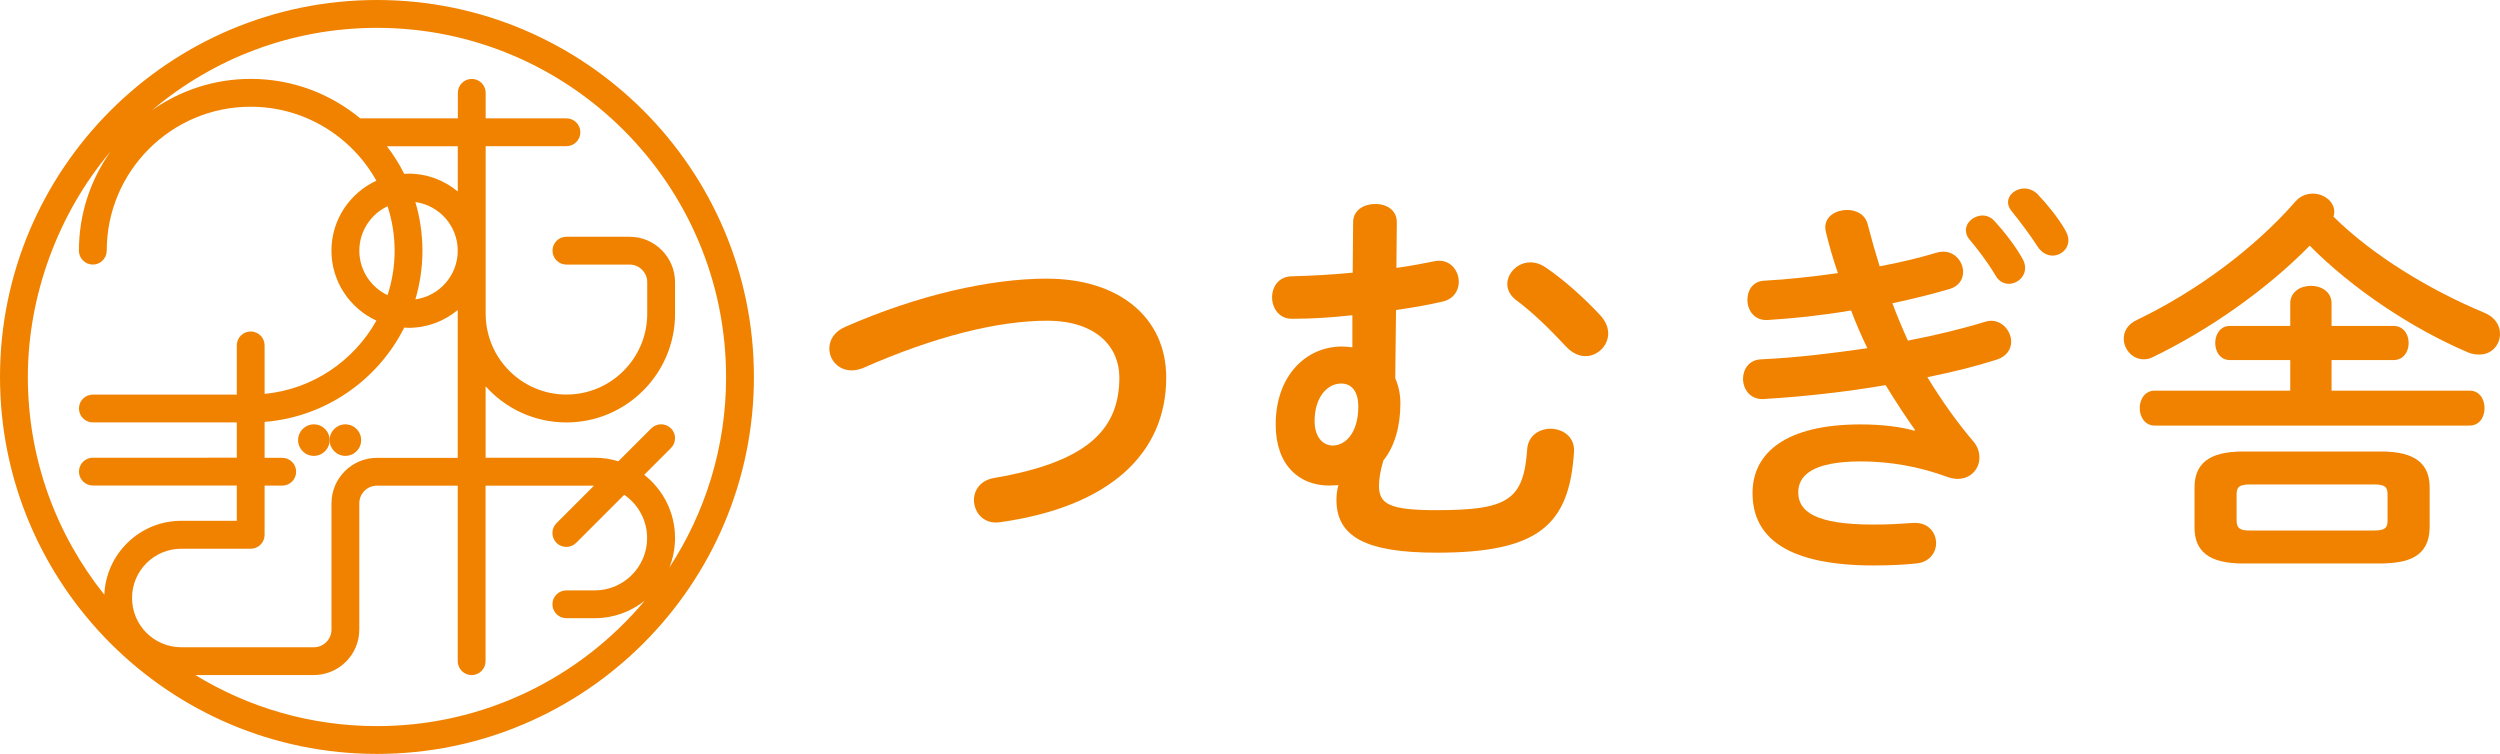
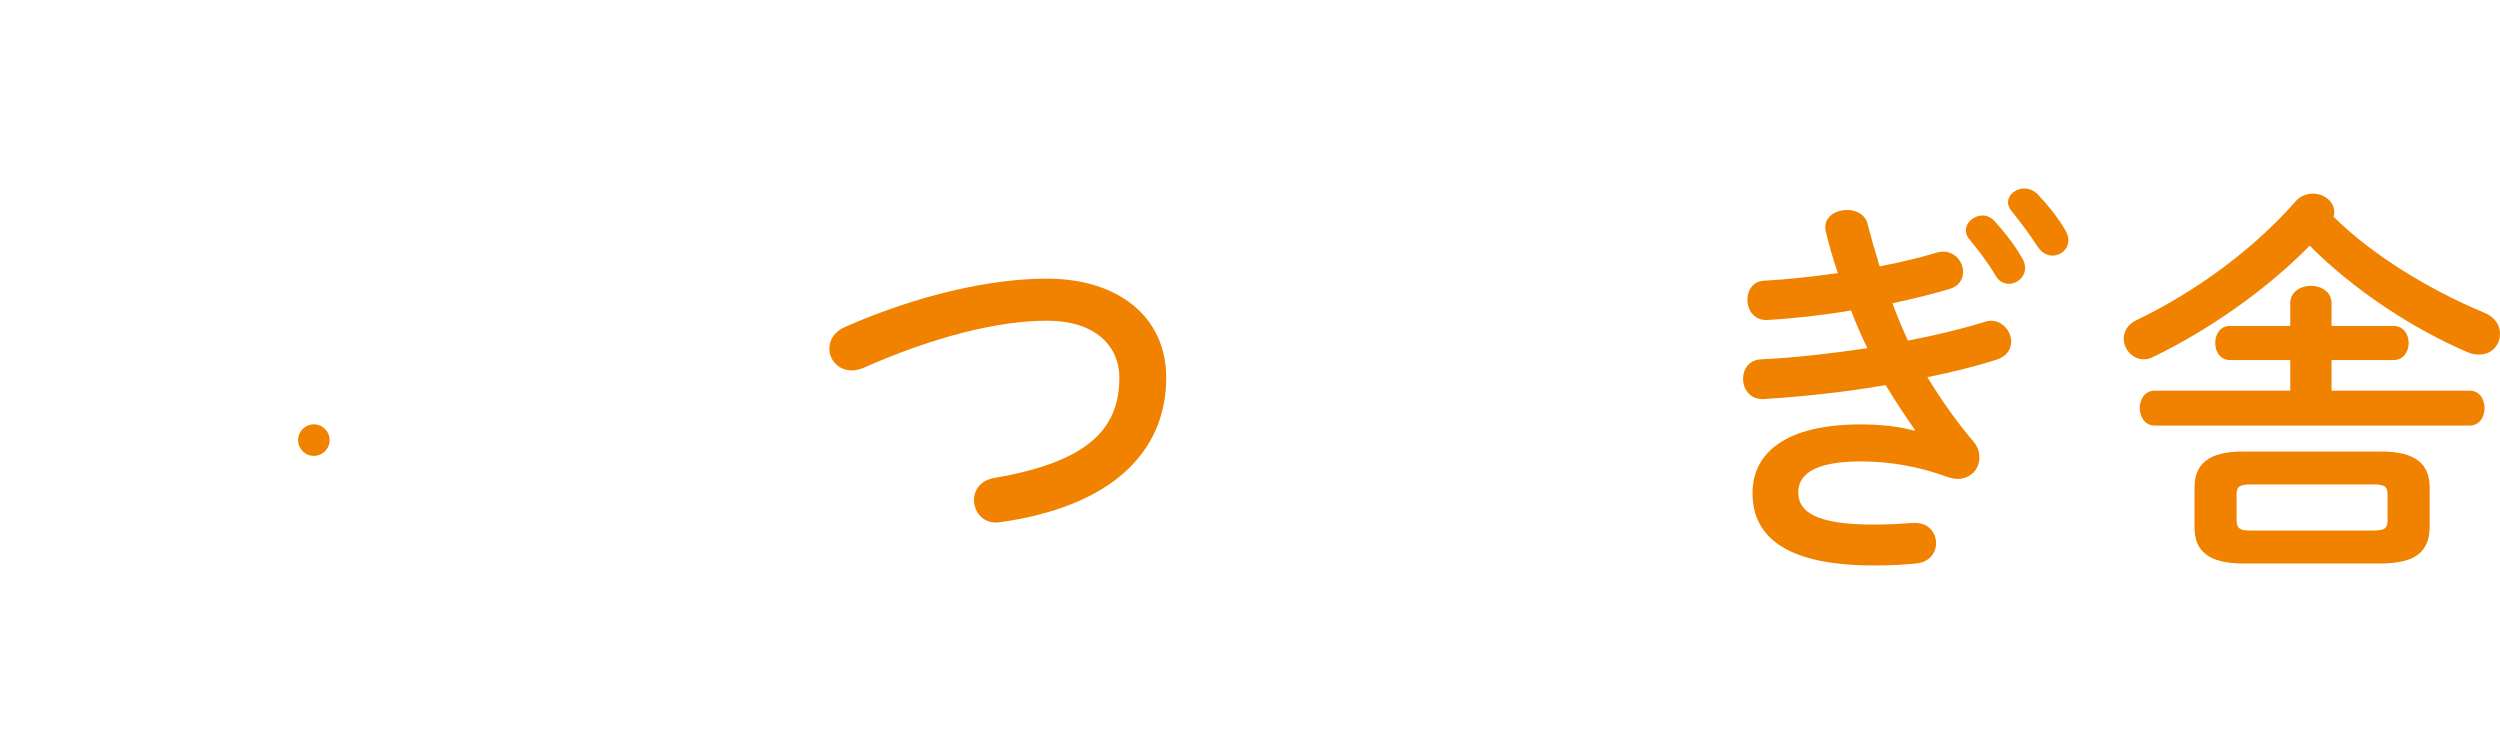
<svg xmlns="http://www.w3.org/2000/svg" id="_レイヤー_1" data-name="レイヤー 1" viewBox="0 0 657.96 198.43">
  <defs>
    <style>
      .cls-1 {
        fill: #f08200;
        stroke-width: 0px;
      }
    </style>
  </defs>
  <g>
-     <circle class="cls-1" cx="90.9" cy="115.83" r="4.15" />
    <circle class="cls-1" cx="82.6" cy="115.83" r="4.15" />
-     <path class="cls-1" d="M99.21,0C44.51,0,0,44.51,0,99.21s44.51,99.21,99.21,99.21,99.21-44.51,99.21-99.21S153.92,0,99.21,0ZM191.1,99.21c0,18.5-5.5,35.73-14.94,50.16.96-2.41,1.5-5.04,1.5-7.79,0-6.74-3.18-12.75-8.11-16.62l7.04-7.04c1.43-1.43,1.43-3.75,0-5.18-1.43-1.43-3.75-1.43-5.18,0l-8.66,8.66c-1.96-.6-4.04-.93-6.2-.93h-28.74v-18.79c5.24,5.83,12.83,9.5,21.26,9.5,15.76,0,28.59-12.83,28.59-28.59v-8.31c0-6.6-5.37-11.97-11.97-11.97h-16.62c-2.02,0-3.66,1.64-3.66,3.66s1.64,3.66,3.66,3.66h16.62c2.56,0,4.65,2.08,4.65,4.64v8.31c0,11.72-9.54,21.26-21.26,21.26s-21.26-9.54-21.26-21.26v-44.11h21.26c2.02,0,3.66-1.64,3.66-3.66s-1.64-3.66-3.66-3.66h-21.26v-6.72c0-2.02-1.64-3.66-3.66-3.66s-3.66,1.64-3.66,3.66v6.72h-25.7c-7.83-6.48-17.86-10.39-28.8-10.39-9.68,0-18.64,3.07-26,8.26C55.98,15.5,76.66,7.33,99.21,7.33c50.67,0,91.88,41.22,91.88,91.89ZM34.75,157.37c0-7.14,5.81-12.95,12.95-12.95h18.28c2.02,0,3.66-1.64,3.66-3.66v-12.95h4.64c2.02,0,3.66-1.64,3.66-3.66s-1.64-3.66-3.66-3.66h-4.64v-9.45c16.1-1.3,29.83-11.06,36.75-24.82.38.02.75.06,1.13.06,4.92,0,9.44-1.77,12.95-4.69v38.91h-21.26c-6.6,0-11.97,5.37-11.97,11.97v33.23c0,2.56-2.08,4.65-4.64,4.65h-34.9c-7.14,0-12.95-5.81-12.95-12.95ZM120.47,50.39c-3.52-2.93-8.03-4.69-12.95-4.69-.38,0-.75.04-1.13.06-1.29-2.57-2.82-5.01-4.56-7.27h18.65v11.9ZM103.86,65.98c0,4.08-.66,8.01-1.86,11.7-4.38-2.08-7.43-6.53-7.43-11.7s3.05-9.62,7.43-11.7c1.2,3.69,1.86,7.62,1.86,11.7ZM109.32,53.17c6.29.88,11.15,6.28,11.15,12.81s-4.86,11.93-11.15,12.81c1.2-4.07,1.86-8.36,1.86-12.81s-.66-8.75-1.86-12.81ZM29.03,39.97c-5.2,7.36-8.26,16.33-8.26,26,0,2.02,1.64,3.66,3.66,3.66s3.66-1.64,3.66-3.66c0-20.89,16.99-37.88,37.88-37.88,14.21,0,26.61,7.87,33.09,19.47-6.97,3.21-11.83,10.25-11.83,18.41s4.86,15.2,11.83,18.41c-5.92,10.59-16.77,18.07-29.42,19.29v-12.77c0-2.02-1.64-3.66-3.66-3.66s-3.66,1.64-3.66,3.66v12.95H24.44c-2.02,0-3.66,1.64-3.66,3.66s1.64,3.66,3.66,3.66h37.88v9.29H24.44c-2.02,0-3.66,1.64-3.66,3.66s1.64,3.66,3.66,3.66h37.88v9.29h-14.62c-10.9,0-19.8,8.65-20.24,19.45-12.59-15.73-20.13-35.66-20.13-57.33s8.17-43.23,21.71-59.24ZM99.21,191.1c-17.5,0-33.87-4.92-47.81-13.44h31.19c6.6,0,11.97-5.37,11.97-11.97v-33.23c0-2.56,2.08-4.64,4.65-4.64h21.26v46.19c0,2.02,1.64,3.66,3.66,3.66s3.66-1.64,3.66-3.66v-46.19h28.54l-9.87,9.87c-1.43,1.43-1.43,3.75,0,5.18.72.72,1.65,1.07,2.59,1.07s1.88-.36,2.59-1.07l12.65-12.65c3.63,2.49,6.02,6.66,6.02,11.38,0,7.6-6.18,13.78-13.78,13.78h-7.48c-2.02,0-3.66,1.64-3.66,3.66s1.64,3.66,3.66,3.66h7.48c4.98,0,9.57-1.74,13.18-4.64-16.87,20.18-42.21,33.04-70.51,33.04Z" />
  </g>
  <g>
    <path class="cls-1" d="M275.57,73.34c18.71,0,31.36,10.04,31.36,26.03,0,19.97-14.85,33.98-43.59,38.05-4.39.73-7.01-2.51-7.01-5.86,0-2.51,1.67-5.12,5.23-5.75,24.46-4.18,33.04-12.65,33.04-26.45,0-8.05-6.07-14.95-19.03-14.95s-29.69,4.18-48.41,12.44c-1.04.42-2.09.63-3.03.63-3.45,0-5.86-2.72-5.86-5.75,0-2.2,1.26-4.49,4.29-5.75,18.82-8.26,37.95-12.65,53.01-12.65Z" />
-     <path class="cls-1" d="M355.91,82.96c-5.54.63-10.97.94-15.78.94-3.46.1-5.34-2.82-5.34-5.65s1.78-5.54,5.34-5.54c4.81-.11,10.35-.42,15.88-.94l.11-13.28c0-3.24,2.93-4.81,5.85-4.81s5.65,1.57,5.65,4.81l-.11,12.02c3.66-.52,7.11-1.15,10.15-1.78,3.86-.73,6.27,2.4,6.27,5.44,0,2.3-1.36,4.6-4.39,5.23-3.56.83-7.74,1.57-12.13,2.19l-.2,17.98c.83,1.88,1.35,4.08,1.35,6.59,0,5.96-1.46,11.29-4.49,15.05-.83,2.82-1.15,5.02-1.15,6.58,0,4.81,2.61,6.48,15.06,6.48,18.81,0,22.99-2.61,23.94-15.89.2-3.76,3.24-5.54,6.16-5.54,3.24,0,6.49,2.19,6.17,6.17-1.25,18.92-8.99,26.45-36.07,26.45-18.71,0-26.45-4.18-26.45-13.91,0-1.04.1-2.4.52-3.87-.83,0-1.57.11-2.4.11-7.74,0-14.11-5.12-14.11-16.1,0-12.65,7.84-20.49,17.46-20.49.94,0,1.78.11,2.72.21v-8.47ZM350.79,117.25c3.24,0,6.69-3.24,6.69-10.24,0-4.18-1.88-6.07-4.49-6.07-3.86,0-7.01,3.87-7.01,9.83,0,4.18,2.09,6.48,4.81,6.48ZM396.69,74.8c0-2.93,2.72-5.75,6.06-5.75,1.36,0,2.72.42,4.08,1.36,4.81,3.24,10.35,8.26,14.22,12.44,1.57,1.67,2.2,3.35,2.2,4.92,0,3.24-2.82,5.96-5.96,5.96-1.67,0-3.35-.73-4.91-2.3-4.81-5.12-9.09-9.3-13.48-12.54-1.57-1.26-2.2-2.72-2.2-4.08Z" />
    <path class="cls-1" d="M504.01,113.17c-2.3-3.24-5.01-7.32-7.74-11.81-10.35,1.77-21.54,3.03-32.09,3.66-3.56.21-5.44-2.61-5.44-5.33,0-2.51,1.57-5.02,4.81-5.12,9.1-.42,18.61-1.57,27.91-2.93-1.57-3.24-3.03-6.58-4.28-9.93-7.42,1.26-14.95,2.09-21.95,2.51-3.56.21-5.34-2.61-5.34-5.33,0-2.51,1.46-4.92,4.49-5.02,5.96-.31,12.65-1.05,19.34-1.99-1.25-3.55-2.3-7.21-3.13-10.66-.1-.42-.21-.94-.21-1.36,0-3.03,2.93-4.6,5.75-4.6,2.4,0,4.81,1.15,5.44,3.86.94,3.66,1.98,7.32,3.13,10.98,5.54-1.05,10.67-2.3,14.85-3.56.63-.21,1.25-.31,1.88-.31,3.13,0,5.23,2.72,5.23,5.33,0,1.89-1.05,3.77-3.56,4.5-4.6,1.36-9.72,2.61-15.05,3.76,1.25,3.35,2.61,6.58,4.08,9.83,7.53-1.46,14.43-3.14,20.17-4.92.63-.21,1.15-.31,1.68-.31,3.13,0,5.33,2.82,5.33,5.54,0,1.88-1.15,3.87-3.86,4.71-5.23,1.67-11.4,3.24-18.19,4.6,3.55,5.86,7.74,11.82,12.12,16.94,1.15,1.36,1.57,2.82,1.57,4.29,0,2.92-2.31,5.54-5.75,5.54-.83,0-1.78-.21-2.72-.52-7.32-2.72-15.16-4.08-22.69-4.08-12.86,0-16.52,3.76-16.52,8.15,0,5.02,4.49,8.47,19.76,8.47,4.29,0,7.22-.21,10.35-.42,4.08-.31,6.17,2.51,6.17,5.33,0,2.51-1.78,5.02-5.23,5.33-2.93.31-6.69.52-11.19.52-22.06,0-31.89-6.9-31.89-19.03,0-10.77,8.99-18.09,28.44-18.09,5.64,0,10.56.63,14.22,1.67l.1-.21ZM517.4,60.58c0-2.09,2.09-3.86,4.39-3.86,1.05,0,2.2.42,3.13,1.46,2.61,2.83,5.44,6.48,7.32,9.83.52.84.73,1.67.73,2.51,0,2.4-2.09,4.18-4.29,4.18-1.35,0-2.72-.73-3.55-2.3-2.2-3.66-4.71-6.9-6.9-9.51-.62-.73-.83-1.57-.83-2.3ZM528.48,53.27c0-2.09,2.09-3.66,4.28-3.66,1.15,0,2.41.42,3.46,1.46,2.5,2.61,5.33,6.07,7.21,9.3.63,1.05.94,1.99.94,2.82,0,2.4-1.99,4.08-4.19,4.08-1.35,0-2.82-.73-3.86-2.3-2.09-3.24-4.71-6.69-6.9-9.41-.62-.73-.94-1.57-.94-2.3Z" />
    <path class="cls-1" d="M653.88,82.33c2.82,1.15,4.08,3.35,4.08,5.54,0,2.82-2.09,5.44-5.44,5.44-.94,0-1.98-.1-3.13-.63-14.64-6.27-30.22-16.62-41.51-28.02-11.5,11.71-26.66,22.27-41.4,29.38-.84.42-1.57.52-2.31.52-2.93,0-5.23-2.61-5.23-5.44,0-1.78.94-3.76,3.46-4.92,15.47-7.42,30.73-18.61,41.71-31.15,1.25-1.46,2.93-2.09,4.6-2.09,2.93,0,5.64,2.09,5.64,4.81,0,.42-.1.84-.2,1.26,10.24,10.14,25.2,19.24,39.73,25.3ZM629.94,85.78c2.61,0,3.98,2.2,3.98,4.49s-1.36,4.49-3.98,4.49h-16.31v8.05h36.28c2.72,0,3.98,2.3,3.98,4.6s-1.26,4.6-3.98,4.6h-82.8c-2.61,0-3.97-2.3-3.97-4.6s1.35-4.6,3.97-4.6h35.65v-8.05h-15.89c-2.61,0-3.86-2.3-3.86-4.49s1.25-4.49,3.86-4.49h15.89v-5.96c0-3.03,2.72-4.6,5.44-4.6s5.43,1.57,5.43,4.6v5.96h16.31ZM590.32,148.3c-9,0-12.76-3.24-12.76-9.51v-10.45c0-6.27,3.76-9.51,12.76-9.51h36.38c8.99,0,12.75,3.24,12.75,9.51v10.45c-.1,7.95-5.96,9.41-12.75,9.51h-36.38ZM624.82,139.62c2.92,0,3.55-.73,3.55-2.61v-6.9c0-1.88-.63-2.61-3.55-2.61h-32.62c-2.93,0-3.56.73-3.56,2.61v6.9c0,2.4,1.46,2.61,3.56,2.61h32.62Z" />
  </g>
</svg>